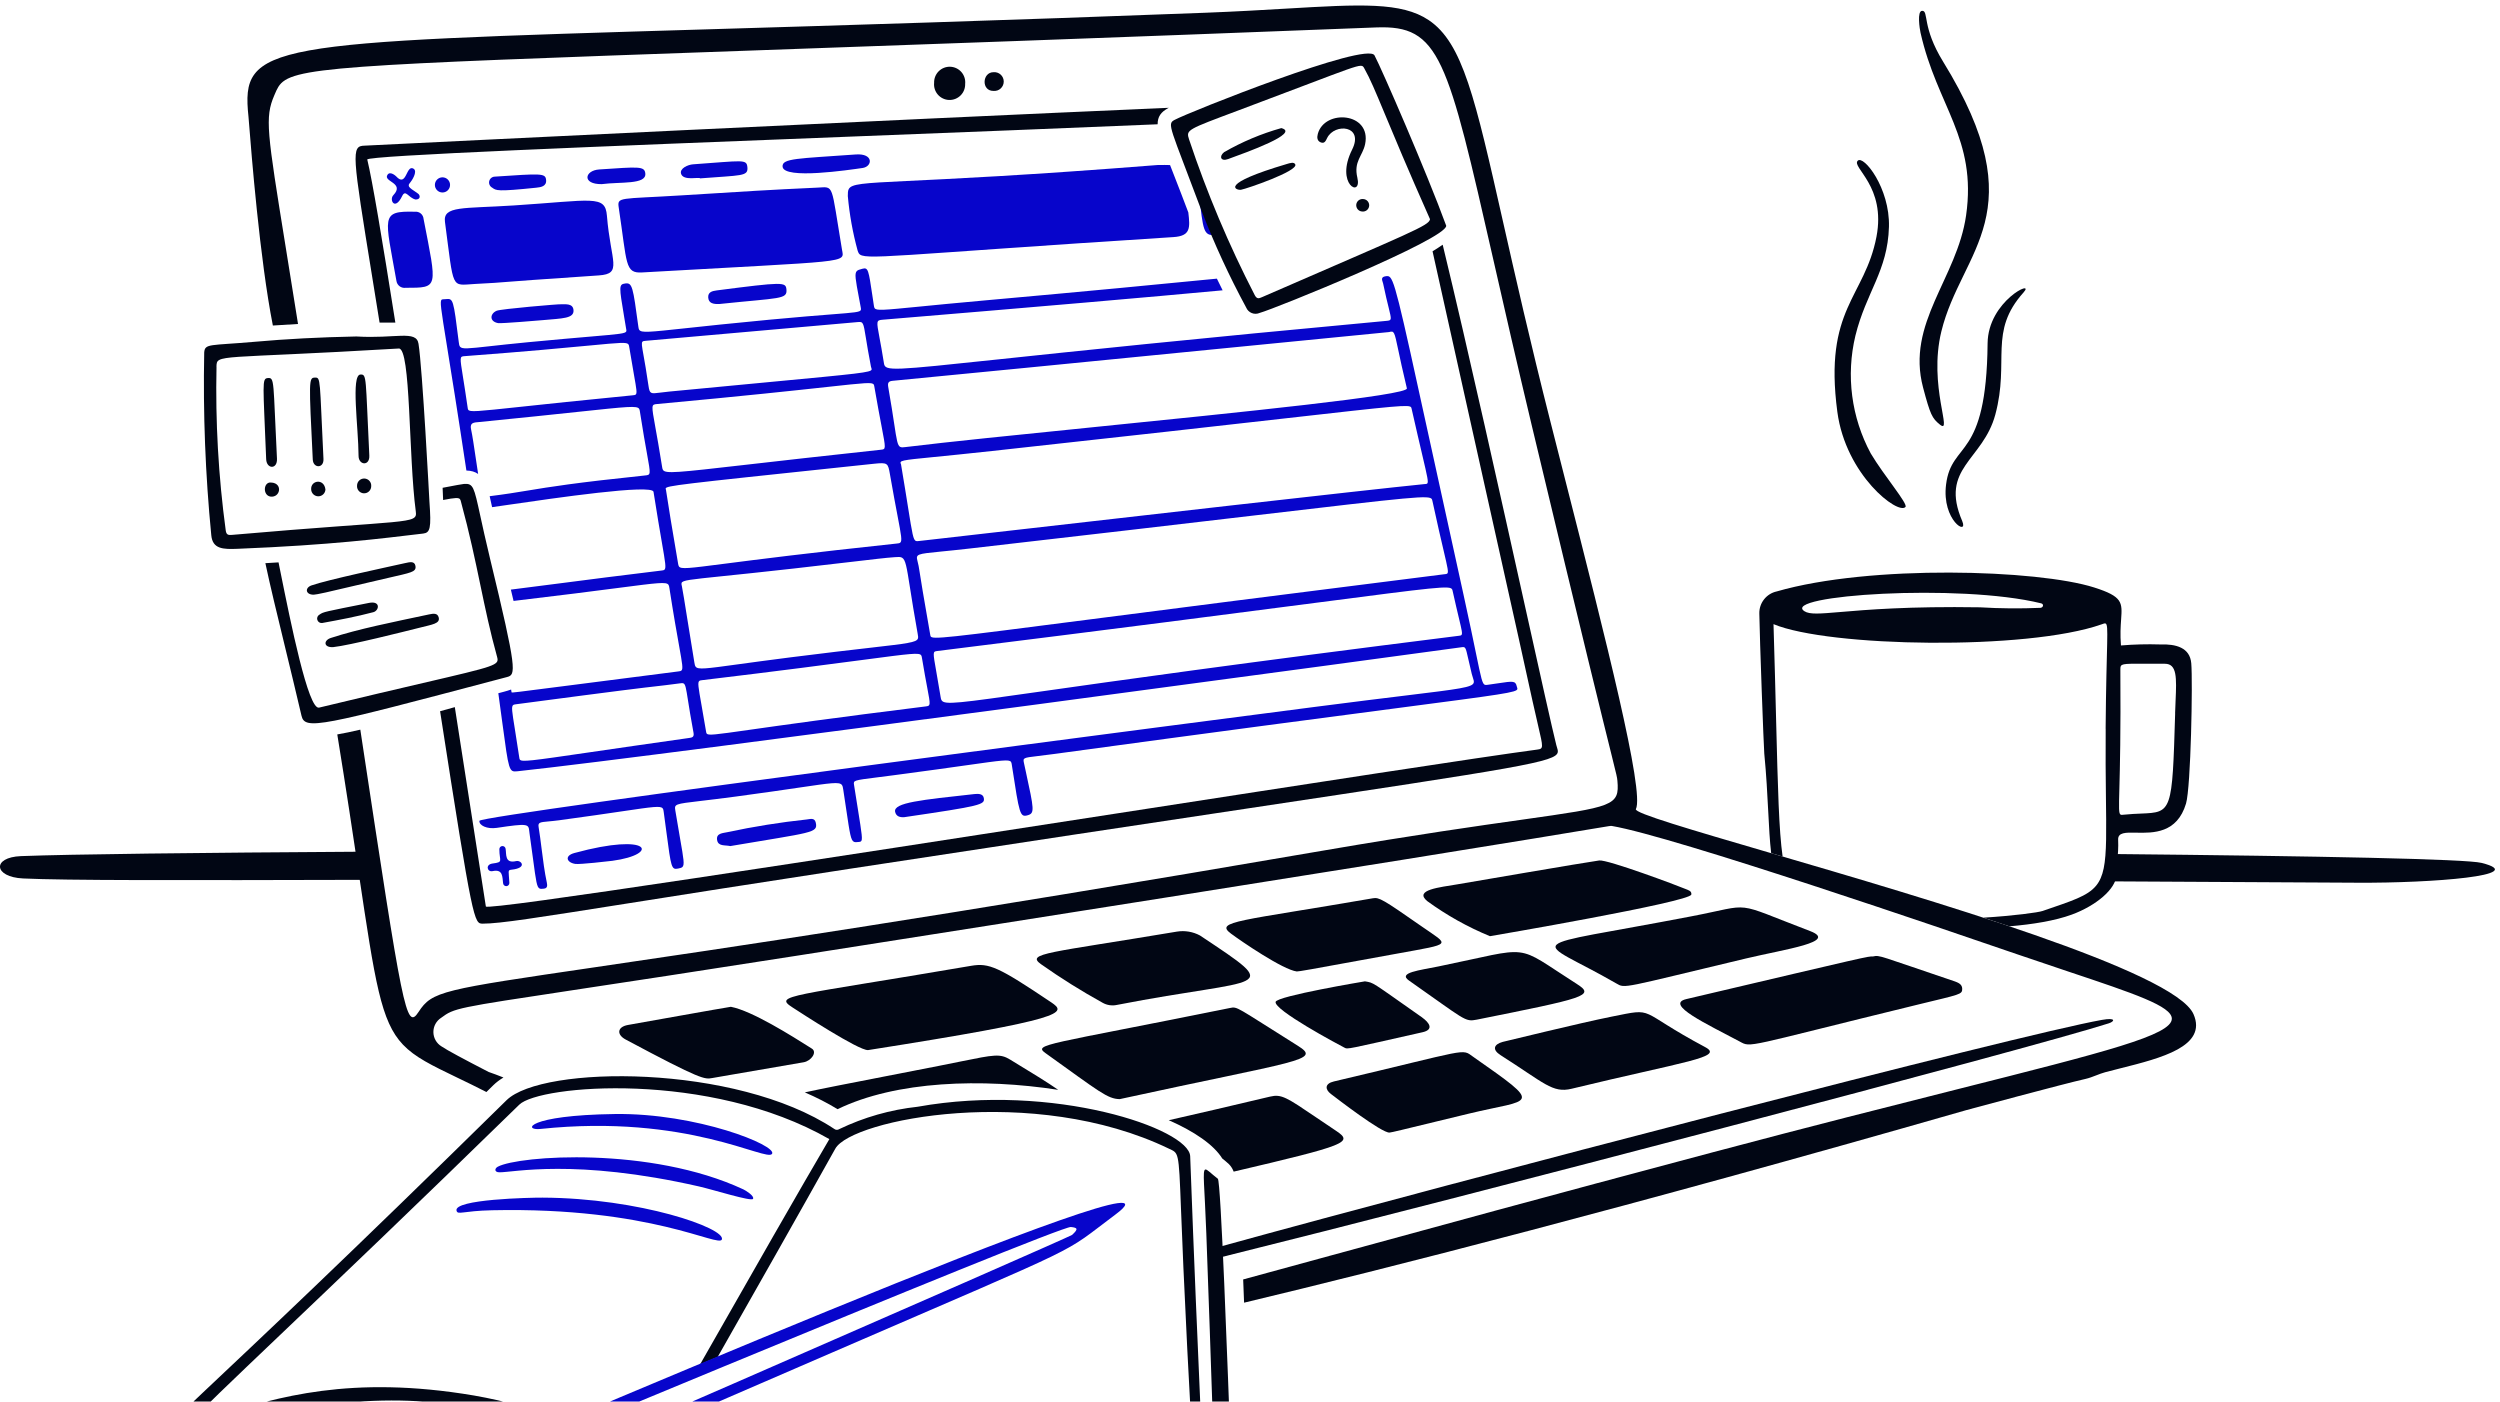
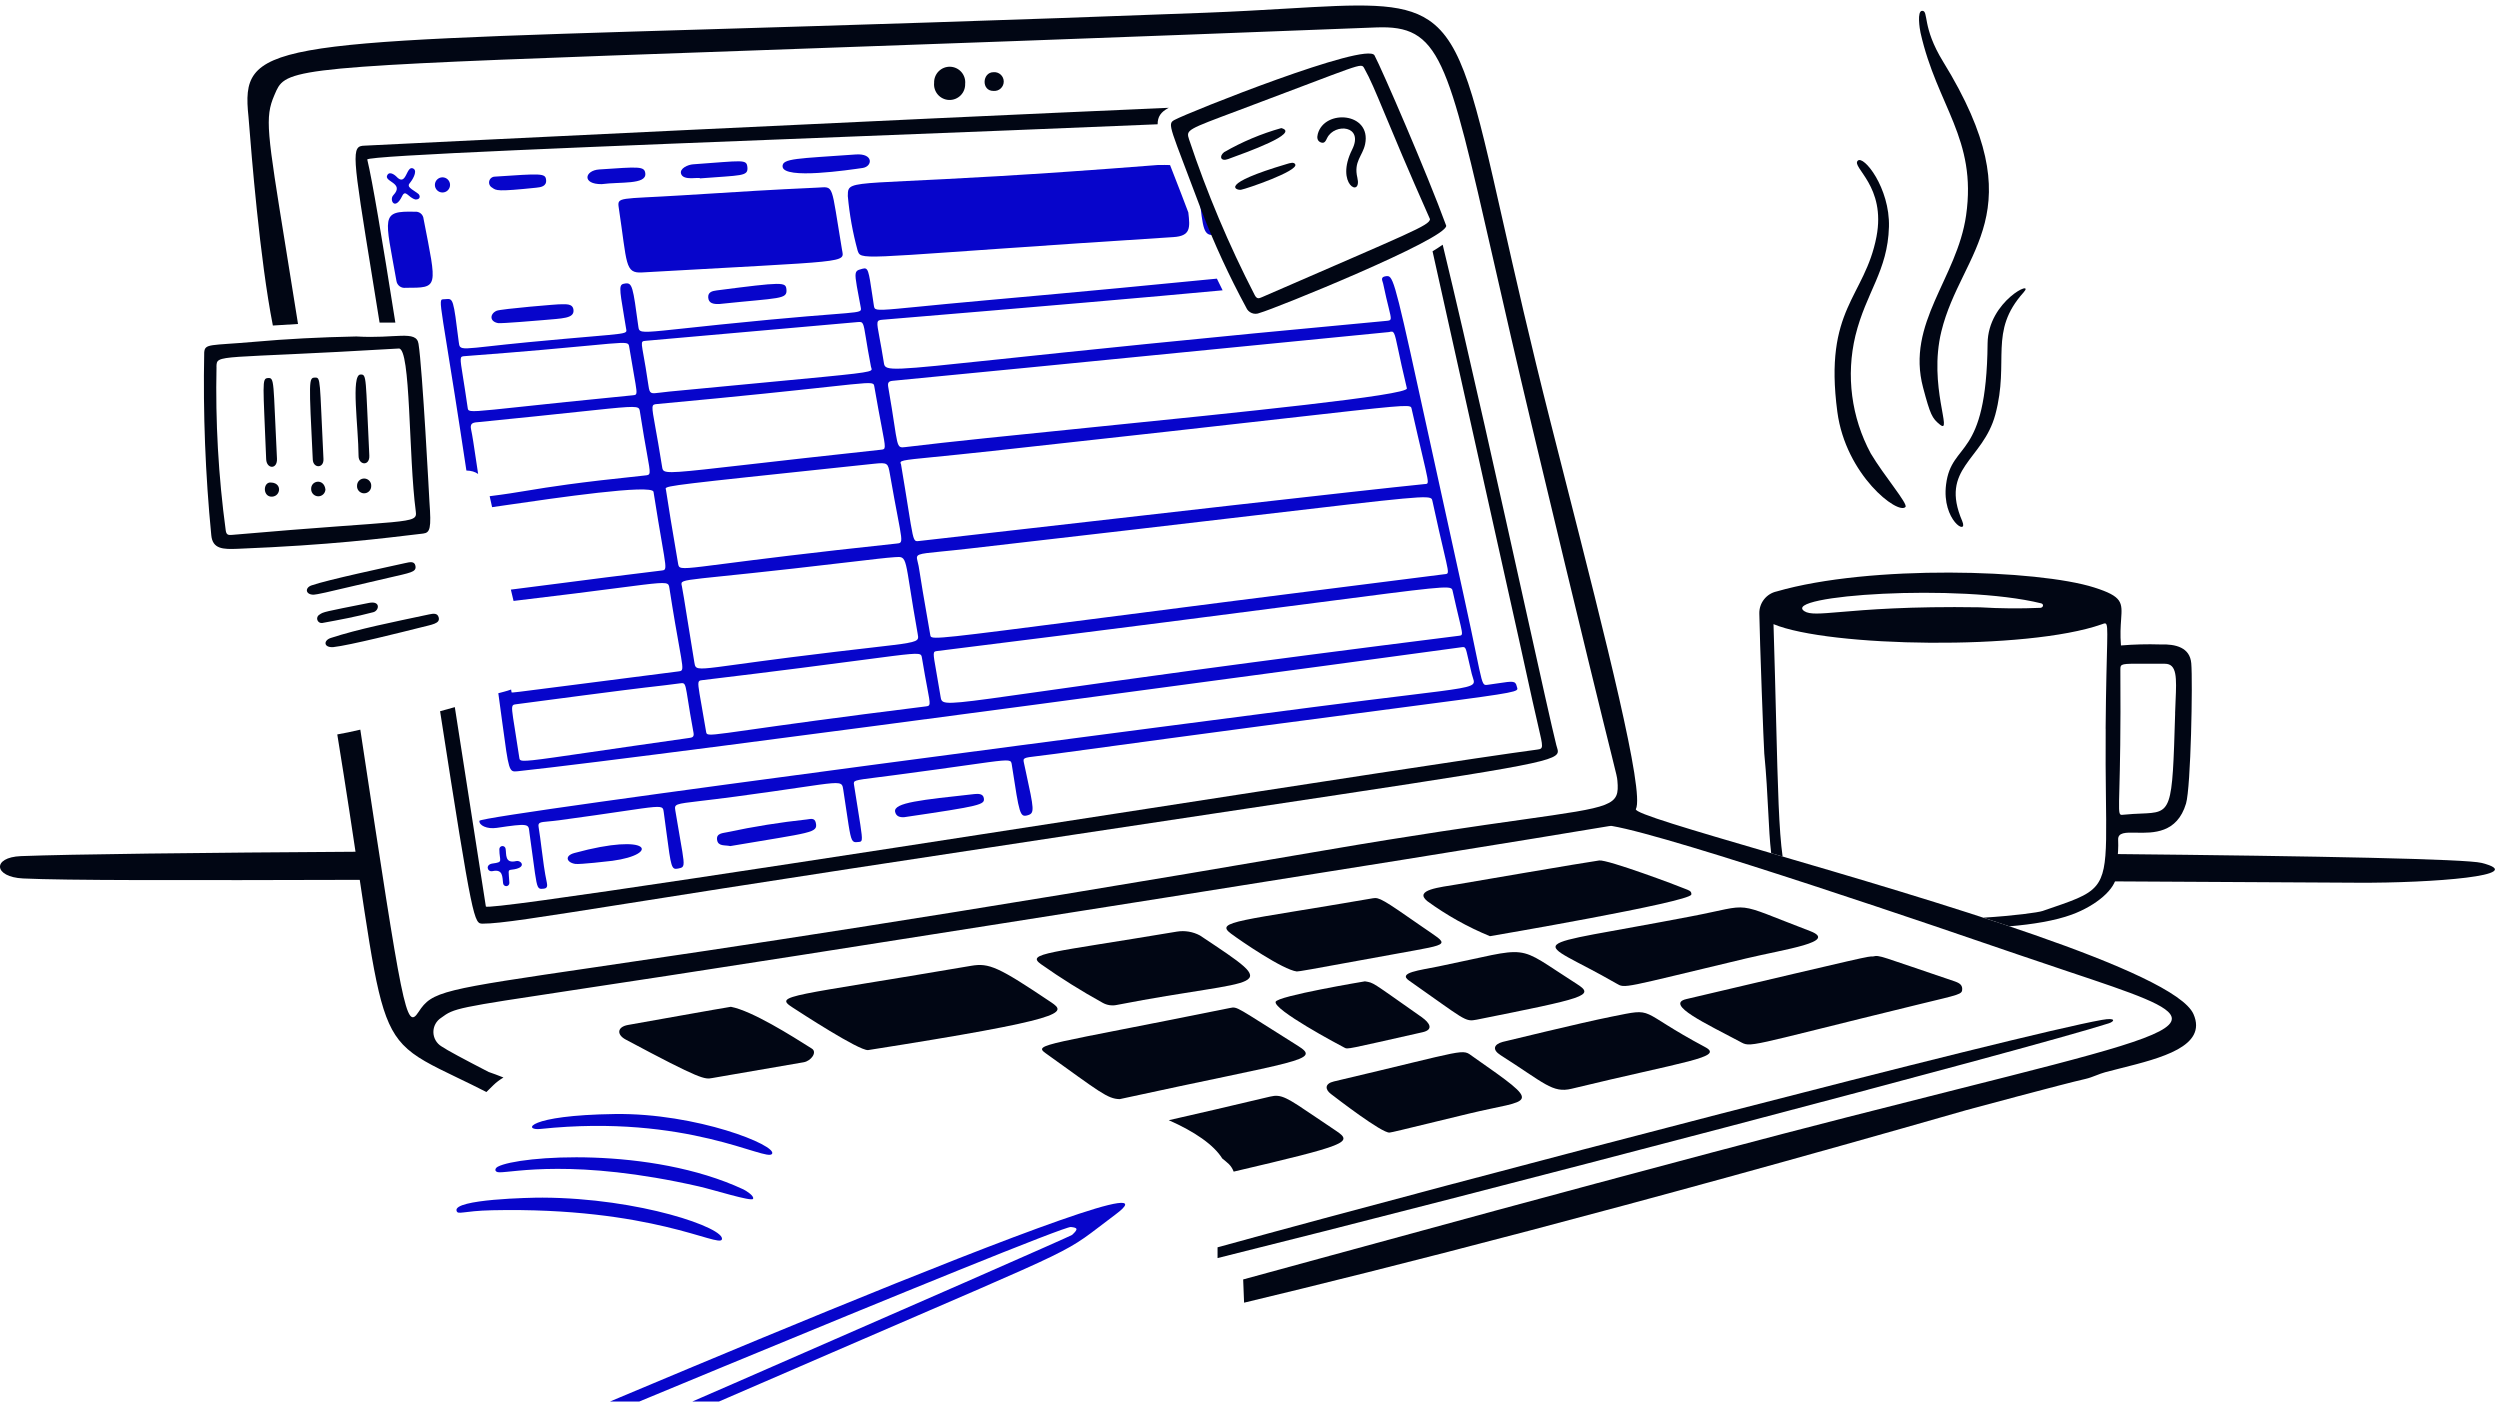
<svg xmlns="http://www.w3.org/2000/svg" width="330" height="185" viewBox="0 0 330 185" fill="none">
  <path d="M2.776 113.007C-1.085 113.158 -0.851 115.773 3.051 115.957C8.691 116.222 23.243 116.205 49.338 116.136L48.261 112.421C25.898 112.558 9.341 112.756 2.776 113.007Z" fill="#010614" />
  <path d="M311.179 116.519C321.1 116.58 334.091 115.549 327.568 113.903C325.543 113.393 306.527 113.004 278.58 112.727L277.496 116.334C288.343 116.387 299.568 116.45 311.179 116.519Z" fill="#010614" />
  <path d="M278.375 135.074C279.116 134.836 279.394 134.281 277.442 134.628C266.409 136.595 192.878 155.77 160.717 164.647V166.066C193.43 157.941 267.941 138.422 278.375 135.074Z" fill="#010614" />
  <path fill-rule="evenodd" clip-rule="evenodd" d="M161.388 38.322C161.131 37.81 160.878 37.297 160.629 36.781C153.378 37.498 143.527 38.442 130.138 39.642C126.238 39.991 123.376 40.273 121.275 40.48C116.596 40.94 115.681 41.03 115.446 40.673C115.389 40.586 115.372 40.472 115.351 40.331L115.349 40.321C115.277 39.842 115.212 39.409 115.154 39.016L115.154 39.014C114.652 35.637 114.598 35.273 113.852 35.473C113.832 35.478 113.812 35.484 113.793 35.489C113.462 35.578 113.233 35.639 113.095 35.786C112.783 36.115 112.925 36.875 113.388 39.34C113.454 39.692 113.527 40.079 113.606 40.505C113.61 40.532 113.615 40.557 113.62 40.582C113.646 40.724 113.666 40.832 113.632 40.919C113.52 41.204 112.824 41.258 109.847 41.492C108.047 41.633 105.412 41.839 101.566 42.201C96.518 42.679 92.957 43.062 90.441 43.333C85.698 43.843 84.668 43.954 84.385 43.546C84.306 43.433 84.285 43.279 84.258 43.084L84.256 43.069C83.548 37.846 83.469 37.284 82.521 37.42C81.674 37.541 81.721 37.82 82.376 41.756C82.454 42.22 82.54 42.736 82.634 43.308C82.641 43.354 82.65 43.396 82.658 43.436C82.682 43.556 82.701 43.651 82.673 43.73C82.568 44.033 81.781 44.1 77.973 44.427C76.073 44.59 73.421 44.817 69.727 45.17C67.522 45.381 65.856 45.566 64.596 45.706C61.803 46.016 61.002 46.105 60.727 45.767C60.616 45.631 60.591 45.425 60.555 45.138C59.839 39.399 59.83 39.399 58.837 39.484C58.812 39.486 58.786 39.489 58.76 39.491C58.737 39.493 58.714 39.495 58.691 39.496C58.647 39.5 58.605 39.501 58.566 39.502C58.466 39.505 58.384 39.508 58.322 39.544C58.035 39.714 58.18 40.615 58.999 45.678C59.538 49.017 60.371 54.166 61.564 62.109C62.211 62.125 62.713 62.283 63.113 62.561C63.007 61.883 62.9 61.152 62.794 60.437C62.57 58.914 62.355 57.459 62.191 56.721C62.017 55.96 62.324 55.797 62.924 55.738V55.741C68.856 55.156 73.141 54.7 76.24 54.371C82.938 53.658 84.098 53.535 84.369 53.968C84.426 54.059 84.443 54.174 84.465 54.313L84.466 54.322C84.865 56.906 85.186 58.688 85.408 59.921C85.906 62.682 85.906 62.684 85.16 62.759C75.88 63.726 72.53 64.279 69.655 64.754C68.123 65.007 66.725 65.238 64.635 65.498C64.745 65.948 64.848 66.433 64.957 66.945C65.506 66.868 66.224 66.763 67.063 66.641C73.264 65.737 86.099 63.867 86.264 64.919C86.734 67.927 87.101 70.054 87.36 71.562C87.837 74.33 87.954 75.01 87.697 75.21C87.613 75.276 87.49 75.29 87.327 75.31C82.161 75.93 77.665 76.513 73.784 77.016C71.451 77.318 69.338 77.592 67.434 77.828L67.601 78.531L67.788 79.323C74.115 78.579 78.478 78.012 81.492 77.621C86.876 76.921 87.955 76.781 88.239 77.191C88.309 77.293 88.331 77.43 88.357 77.602L88.358 77.607C88.921 81.239 89.355 83.659 89.645 85.277C90.074 87.673 90.188 88.31 89.943 88.514C89.854 88.588 89.717 88.606 89.532 88.629L89.529 88.63C82.747 89.497 78.074 90.099 74.847 90.514C67.806 91.421 67.661 91.439 67.54 91.394L67.531 91.39H67.526L67.467 91.018C67.178 91.124 66.853 91.221 66.494 91.316L65.777 91.506L65.829 91.88C66.018 93.256 66.178 94.445 66.316 95.471C67.161 101.762 67.183 101.924 68.272 101.811C87.225 99.791 189.895 85.859 192.935 85.434C193.45 85.361 193.464 85.424 193.808 86.959C193.919 87.457 194.065 88.108 194.273 88.96C194.318 89.142 194.37 89.303 194.419 89.448C194.51 89.725 194.582 89.939 194.53 90.119C194.351 90.735 192.723 90.934 185.497 91.815C182.568 92.172 178.718 92.642 173.673 93.297L173.128 93.368C164.753 94.452 63.358 107.58 63.28 108.348C63.219 108.95 64.283 109.472 65.572 109.279C69.745 108.653 69.758 108.776 69.863 109.722C69.872 109.809 69.883 109.902 69.897 110.003C70.098 111.417 70.251 112.562 70.375 113.487C70.759 116.355 70.861 117.122 71.233 117.288C71.369 117.351 71.541 117.33 71.776 117.304L71.806 117.3C72.245 117.252 72.267 116.922 72.188 116.54C71.873 115.066 71.685 113.57 71.497 112.074C71.374 111.096 71.251 110.117 71.093 109.144C70.998 108.554 71.297 108.528 72.39 108.428C72.761 108.394 73.222 108.352 73.791 108.277C77.464 107.78 80.15 107.384 82.116 107.094C86.251 106.485 87.205 106.345 87.479 106.712C87.561 106.822 87.583 106.978 87.61 107.181L87.612 107.193C87.755 108.239 87.875 109.144 87.978 109.925C88.581 114.476 88.627 114.83 89.491 114.653L89.52 114.647C89.774 114.594 89.958 114.555 90.076 114.446C90.379 114.165 90.248 113.417 89.781 110.742C89.611 109.77 89.397 108.545 89.144 106.995C89.004 106.134 89.059 106.128 92.498 105.722C93.628 105.589 95.124 105.413 97.099 105.149C100.772 104.657 103.481 104.258 105.482 103.964C109.724 103.339 110.786 103.183 111.122 103.605C111.234 103.746 111.266 103.951 111.308 104.225L111.312 104.252C111.474 105.308 111.607 106.206 111.72 106.967C112.185 110.097 112.309 110.938 112.726 111.122C112.879 111.19 113.071 111.169 113.333 111.141L113.349 111.139H113.351C113.472 111.127 113.568 111.117 113.637 111.068C113.893 110.889 113.78 110.18 113.243 106.83C113.102 105.949 112.932 104.885 112.731 103.599C112.639 103.01 112.666 103.007 115.754 102.616C116.347 102.541 117.053 102.452 117.893 102.342C122.243 101.77 125.373 101.327 127.628 101.008C132.271 100.35 133.206 100.218 133.452 100.569C133.514 100.657 133.532 100.776 133.555 100.925L133.556 100.933L133.596 101.194C134.557 107.453 134.627 107.905 135.638 107.619C136.6 107.348 136.505 106.909 135.399 101.809C135.326 101.475 135.249 101.121 135.168 100.745C135.014 100.032 135.04 100.029 136.964 99.801C137.51 99.736 138.21 99.653 139.101 99.531C161.138 96.525 175.278 94.672 184.333 93.485C198.499 91.629 200.229 91.402 200.293 90.942C200.302 90.878 200.279 90.81 200.253 90.731C200.238 90.685 200.22 90.636 200.208 90.582C200.045 89.851 199.677 89.906 197.797 90.188L197.795 90.188C197.399 90.247 196.934 90.317 196.391 90.391L196.374 90.393C196.226 90.414 196.11 90.43 196.011 90.397C195.663 90.281 195.513 89.56 194.842 86.299C194.477 84.529 193.959 82.011 193.171 78.435C191.327 70.07 189.862 63.365 188.688 57.991C184.482 38.734 184.01 36.575 183.216 36.448C183.117 36.433 183.011 36.449 182.891 36.468L182.884 36.469C182.291 36.56 182.409 36.917 182.513 37.23C182.537 37.302 182.56 37.372 182.574 37.435C182.874 38.879 183.124 39.89 183.301 40.602C183.71 42.261 183.717 42.288 183.018 42.354C157.181 44.748 141.43 46.415 131.817 47.433C117.891 48.907 116.85 49.017 116.689 47.998C116.451 46.48 116.243 45.367 116.089 44.547C115.685 42.381 115.665 42.274 116.494 42.205C137.542 40.454 151.777 39.217 161.388 38.322ZM187.723 59.985C188.438 63.024 188.592 63.682 188.379 63.839C188.32 63.882 188.231 63.888 188.12 63.894C188.084 63.896 188.044 63.899 188.001 63.903C180.108 64.694 147.253 68.45 130.787 70.333L130.785 70.333C124.862 71.01 121.06 71.445 121.304 71.412L121.295 71.413C121.136 71.434 121.012 71.45 120.908 71.412C120.549 71.282 120.425 70.504 119.873 67.037C119.647 65.619 119.35 63.752 118.935 61.295C118.689 60.779 118.9 60.758 123.286 60.325C125.068 60.149 127.538 59.905 130.947 59.532C149.052 57.553 161.217 56.178 169.398 55.253C184.722 53.52 186.068 53.368 186.285 53.793C186.306 53.834 186.316 53.882 186.328 53.933C186.93 56.606 187.388 58.558 187.723 59.985ZM161.274 46.004L161.285 46.003C172.211 44.925 181.354 44.022 183.356 43.832C184.033 43.648 184.052 43.737 184.562 46.159C184.8 47.286 185.143 48.919 185.709 51.265C185.929 52.18 163.777 54.42 144.137 56.406C134.318 57.398 125.128 58.328 119.675 58.996C119.641 59 119.609 59.004 119.578 59.008C119.237 59.051 119.006 59.079 118.833 58.993C118.469 58.809 118.363 58.111 118.033 55.939C117.858 54.783 117.62 53.211 117.246 51.078C117.152 50.536 117.275 50.318 117.828 50.266C123.731 49.71 144.581 47.652 161.274 46.004ZM118.474 68.084C118.969 70.688 119.104 71.402 118.833 71.627C118.731 71.712 118.571 71.728 118.351 71.75L118.347 71.75C106.684 72.991 99.774 73.881 95.666 74.41C90.877 75.027 89.893 75.154 89.624 74.774C89.555 74.676 89.533 74.544 89.505 74.378L89.505 74.373C89.178 72.4 89 71.363 88.859 70.541C88.619 69.143 88.487 68.373 87.912 64.685C87.907 64.653 87.897 64.623 87.888 64.595C87.876 64.556 87.864 64.521 87.867 64.487C87.905 64.116 89.717 63.925 111.218 61.654C112.529 61.516 113.913 61.37 115.375 61.215C117.196 61.024 117.214 61.13 117.474 62.613L117.494 62.728C117.903 65.077 118.232 66.808 118.474 68.084ZM115.41 51.02C115.821 53.407 116.144 55.102 116.374 56.309C116.943 59.294 116.943 59.294 116.29 59.364C108.402 60.212 102.684 60.866 98.533 61.341C89.333 62.392 87.84 62.563 87.508 62.022C87.443 61.917 87.423 61.785 87.398 61.628L87.397 61.619C87.022 59.252 86.719 57.569 86.502 56.37C85.974 53.44 85.967 53.402 86.715 53.333C98.3 52.264 105.179 51.515 109.276 51.069C114.261 50.526 115.124 50.432 115.333 50.758C115.376 50.826 115.391 50.913 115.409 51.017L115.41 51.02ZM85.264 44.984L113.215 42.515C113.949 42.448 113.963 42.535 114.298 44.609C114.439 45.478 114.636 46.696 114.966 48.397C114.978 48.461 114.998 48.518 115.017 48.57C115.043 48.645 115.067 48.71 115.057 48.769C114.99 49.164 113.443 49.31 101.557 50.431C98.104 50.757 93.777 51.165 88.361 51.685C87.882 51.731 87.493 51.782 87.174 51.823C85.896 51.99 85.757 52.009 85.603 50.942C85.332 49.066 85.103 47.788 84.947 46.916C84.723 45.664 84.648 45.248 84.816 45.093C84.899 45.016 85.043 45.003 85.258 44.985L85.264 44.984ZM61.734 53.833C61.477 52.035 61.265 50.716 61.11 49.746C60.687 47.116 60.678 47.058 61.3 47.013C69.638 46.387 74.754 45.901 77.904 45.602C81.929 45.22 82.742 45.143 82.962 45.467C83.017 45.55 83.035 45.657 83.056 45.793L83.057 45.798C83.316 47.397 83.527 48.59 83.685 49.481C84.021 51.382 84.115 51.912 83.91 52.082C83.831 52.148 83.707 52.16 83.536 52.177L83.531 52.178C76.612 52.855 71.902 53.359 68.691 53.702C62.933 54.317 62.001 54.417 61.799 54.08C61.76 54.015 61.749 53.933 61.735 53.836L61.734 53.833ZM77.957 99.285C69.961 100.452 68.827 100.617 68.608 100.245C68.572 100.183 68.561 100.107 68.548 100.018L68.548 100.017C68.308 98.402 68.109 97.163 67.957 96.21C67.585 93.897 67.486 93.276 67.731 93.075C67.821 93.001 67.957 92.983 68.143 92.959L68.159 92.957C82.566 91.048 84.969 90.775 86.613 90.589C87.404 90.499 88.02 90.43 89.713 90.207L89.725 90.205C89.951 90.175 90.106 90.155 90.224 90.211C90.481 90.336 90.559 90.832 90.809 92.414C90.963 93.39 91.182 94.779 91.548 96.748C91.652 97.315 91.319 97.362 90.974 97.411L90.948 97.414C85.313 98.212 81.103 98.826 77.957 99.285ZM90.695 81.513C90.38 79.532 90.136 77.997 90.013 77.403C90.006 77.369 89.999 77.338 89.992 77.307C89.96 77.165 89.935 77.052 89.966 76.957C90.083 76.598 91.008 76.503 95.441 76.046C97.598 75.824 100.585 75.517 104.714 75.052C107.994 74.684 110.548 74.383 112.54 74.148L112.543 74.148C115.251 73.829 116.918 73.632 117.955 73.558C118.012 73.554 118.067 73.55 118.12 73.546C118.541 73.514 118.831 73.493 119.05 73.606C119.532 73.856 119.675 74.761 120.132 77.658C120.361 79.114 120.67 81.072 121.141 83.703C121.185 83.951 121.219 84.141 121.161 84.296C120.97 84.803 119.791 84.939 114.764 85.517C112.32 85.797 108.966 86.183 104.374 86.766C101.403 87.144 99.139 87.454 97.41 87.691C93.161 88.274 92.145 88.413 91.829 88.008C91.73 87.88 91.699 87.699 91.66 87.461L91.654 87.429C91.302 85.332 90.971 83.25 90.695 81.513ZM98.935 96.335C94.282 96.996 93.469 97.112 93.275 96.818C93.234 96.756 93.22 96.675 93.204 96.578C92.955 95.082 92.749 93.92 92.59 93.017C92.178 90.69 92.07 90.079 92.305 89.886C92.389 89.818 92.516 89.802 92.689 89.781L92.699 89.78C103.061 88.538 109.694 87.661 113.951 87.099C120.287 86.261 121.353 86.12 121.602 86.507C121.652 86.585 121.669 86.684 121.69 86.804L121.691 86.808C121.987 88.603 122.229 89.888 122.403 90.812C122.836 93.109 122.847 93.166 122.209 93.245C110.049 94.756 103.015 95.755 98.935 96.335ZM122.799 83.84C121.863 78.532 121.543 76.487 121.39 75.507C121.268 74.725 121.251 74.621 121.113 74.079C120.872 73.135 120.992 73.123 124.228 72.803C125.181 72.709 126.406 72.587 127.971 72.408C144.68 70.491 156.802 69.069 165.602 68.036C186.828 65.546 188.717 65.324 189.017 65.912C189.047 65.97 189.061 66.037 189.076 66.11C189.744 69.212 190.237 71.312 190.572 72.736C191.099 74.989 191.231 75.55 191.034 75.713C190.969 75.767 190.867 75.777 190.732 75.791C190.69 75.795 190.648 75.799 190.602 75.805C168.751 78.553 153.958 80.46 143.94 81.752C124.678 84.236 123.058 84.445 122.837 83.983C122.817 83.941 122.809 83.892 122.799 83.84ZM137.283 91.294C126.494 92.826 124.704 93.081 124.296 92.446C124.215 92.32 124.188 92.158 124.156 91.965L124.156 91.963C123.925 90.553 123.735 89.478 123.59 88.658C123.128 86.045 123.122 86.008 123.696 85.937C148.042 82.906 163.645 80.876 173.656 79.574C189.739 77.481 191.389 77.266 191.681 77.797C191.715 77.859 191.731 77.93 191.748 78.01C192.095 79.578 192.369 80.724 192.569 81.563C192.963 83.209 193.074 83.675 192.902 83.831C192.834 83.892 192.723 83.906 192.567 83.925C192.552 83.927 192.533 83.929 192.515 83.931C163.49 87.571 146.849 89.935 137.283 91.294Z" fill="#0705CB" />
  <path fill-rule="evenodd" clip-rule="evenodd" d="M154.447 21.789C154.025 21.771 153.509 21.775 152.875 21.778C117.823 24.549 112.769 23.593 112.037 24.956C111.912 25.188 111.913 25.489 111.912 25.886C112.13 28.315 112.563 30.719 113.205 33.071C113.253 33.213 113.293 33.336 113.362 33.44C114.009 34.422 117.231 33.706 154.895 31.296C157.172 31.149 157.098 30.081 156.859 28.044C156.18 26.232 155.571 24.672 155.044 23.322C154.831 22.778 154.632 22.267 154.447 21.789Z" fill="#0705CB" />
  <path d="M84.753 35.963C82.461 36.093 82.797 34.861 81.675 27.419C81.453 25.947 81.723 26.3 89.932 25.79C98.934 25.233 101.285 25.069 107.894 24.767C110.165 24.664 109.645 24.073 111.142 32.944C111.453 34.783 112.52 34.373 84.753 35.963Z" fill="#0705CB" />
  <path d="M158.298 25.782C158.799 30.388 158.875 31.128 160.336 31.02L160.822 30.984L158.298 25.782Z" fill="#0705CB" />
-   <path d="M62.666 37.485C59.479 37.658 59.947 38.406 58.736 29.297C58.452 27.144 61.093 27.554 67.859 27.116C78.233 26.445 79.888 25.685 80.113 28.471C80.611 34.593 82.225 36.14 79.034 36.355C62.72 37.452 68.145 37.191 62.666 37.485Z" fill="#0705CB" />
  <path d="M54.768 27.949C54.906 27.933 55.045 27.945 55.177 27.985C55.31 28.024 55.433 28.089 55.539 28.177C55.646 28.265 55.734 28.374 55.797 28.497C55.861 28.619 55.899 28.753 55.91 28.891C57.699 38.116 57.936 37.977 53.543 37.99C53.262 38.03 52.975 37.956 52.748 37.786C52.52 37.615 52.369 37.361 52.329 37.079C50.833 28.584 50.145 27.823 54.768 27.949Z" fill="#0705CB" />
  <path d="M96.403 111.682C95.68 111.524 94.791 111.746 94.656 110.874C94.512 109.959 95.452 109.98 96.001 109.85C99.472 109.106 102.98 108.543 106.511 108.167C106.938 108.124 107.53 107.898 107.682 108.59C107.988 109.975 107.262 109.836 96.403 111.682Z" fill="#0705CB" />
  <path d="M103.301 22C103.199 20.884 105.304 20.942 112.953 20.39C115.354 20.216 115.184 21.983 113.861 22.174C112.138 22.42 103.459 23.73 103.301 22Z" fill="#0705CB" />
  <path d="M119.336 107.871C118.771 107.899 118.295 107.765 118.156 107.165C117.893 105.938 121.679 105.584 128.619 104.817C129.186 104.755 129.762 104.784 129.861 105.338C130.022 106.223 129.561 106.367 119.336 107.871Z" fill="#0705CB" />
-   <path d="M73.999 40.167C74.693 40.167 75.619 40.041 75.701 40.917C75.807 42.053 74.278 42.019 71.641 42.258C71.284 42.289 66.162 42.727 65.742 42.65C64.573 42.433 64.668 41.411 65.551 41.023C66.112 40.775 73.995 40.112 73.999 40.167Z" fill="#0705CB" />
+   <path d="M73.999 40.167C74.693 40.167 75.619 40.041 75.701 40.917C75.807 42.053 74.278 42.019 71.641 42.258C71.284 42.289 66.162 42.727 65.742 42.65C64.573 42.433 64.668 41.411 65.551 41.023C66.112 40.775 73.995 40.112 73.999 40.167" fill="#0705CB" />
  <path d="M94.957 40.129C94.151 40.16 93.549 40.034 93.487 39.293C93.424 38.552 94.02 38.411 94.603 38.335C103.375 37.199 103.708 37.226 103.807 38.184C103.949 39.543 102.991 39.286 94.957 40.129Z" fill="#0705CB" />
  <path d="M80.833 113.626C80.259 113.702 76.527 114.12 75.951 114.038C74.815 113.875 74.448 112.973 75.821 112.597C86.024 109.81 87.107 112.779 80.833 113.626Z" fill="#0705CB" />
  <path d="M89.895 22.918C89.699 22.224 90.817 21.737 91.479 21.69C98.118 21.223 98.555 20.97 98.657 22.085C98.77 23.3 97.88 23.116 92.401 23.546C92.378 23.312 90.178 23.938 89.895 22.918Z" fill="#0705CB" />
  <path d="M79.429 24.306C76.784 24.337 77.155 22.498 79.1 22.368C84.329 22.021 85.089 21.908 85.183 22.914C85.321 24.394 81.869 23.981 79.429 24.306Z" fill="#0705CB" />
  <path d="M72.082 23.719C72.19 24.613 71.369 24.717 70.772 24.778C65.557 25.319 65.512 25.156 64.962 24.767C64.813 24.687 64.695 24.56 64.626 24.406C64.556 24.252 64.539 24.079 64.577 23.914C64.615 23.75 64.706 23.602 64.836 23.494C64.966 23.386 65.128 23.324 65.297 23.317C71.394 22.909 71.978 22.85 72.082 23.719Z" fill="#0705CB" />
  <path d="M54.848 26.336C53.892 26.098 53.538 24.948 53.087 25.876C52.108 27.896 51.352 26.36 51.917 25.77C53.489 24.108 50.505 24.002 51.156 23.064C51.503 22.543 52.258 23.237 52.292 23.279C53.691 24.818 53.592 21.674 54.584 22.266C55.191 22.628 54.301 23.931 54.156 24.084C53.576 24.693 54.352 24.925 55.197 25.569C55.486 25.788 55.542 26.346 54.848 26.336Z" fill="#0705CB" />
  <path d="M67.513 114.8C66.977 114.857 67.156 114.973 67.237 116.535C67.24 116.59 67.232 116.644 67.214 116.696C67.196 116.747 67.168 116.795 67.131 116.835C67.095 116.875 67.051 116.908 67.001 116.932C66.952 116.955 66.899 116.969 66.844 116.972C66.734 116.977 66.627 116.939 66.545 116.866C66.463 116.792 66.414 116.689 66.408 116.578C66.299 115.744 66.408 114.689 65.02 114.989C64.317 115.14 64.029 114.122 65.006 113.986C66.507 113.787 65.912 113.696 65.914 112.09C65.914 111.986 65.954 111.883 66.026 111.807C66.099 111.731 66.197 111.684 66.302 111.679C66.407 111.672 66.511 111.705 66.592 111.772C66.673 111.838 66.726 111.934 66.74 112.038C66.866 112.747 66.596 114.021 68.128 113.665C68.789 113.5 69.687 114.573 67.513 114.8Z" fill="#0705CB" />
  <path d="M59.407 24.408C59.407 24.674 59.302 24.928 59.114 25.116C58.926 25.304 58.672 25.409 58.406 25.409C58.141 25.409 57.886 25.304 57.699 25.116C57.511 24.928 57.405 24.674 57.405 24.408C57.405 24.143 57.511 23.888 57.699 23.7C57.886 23.513 58.141 23.407 58.406 23.407C58.672 23.407 58.926 23.513 59.114 23.7C59.302 23.888 59.407 24.143 59.407 24.408Z" fill="#0705CB" />
-   <path fill-rule="evenodd" clip-rule="evenodd" d="M139.683 143.858C129.631 142.309 118.307 142.656 110.558 146.412C109.224 145.596 107.773 144.857 106.236 144.194C108.679 143.664 112.038 143.011 116.458 142.152C118.671 141.724 121.149 141.241 123.912 140.698C125.018 140.48 125.97 140.287 126.794 140.119C131.298 139.205 132.01 139.061 133.345 139.871C136.217 141.618 138.306 142.897 139.683 143.858Z" fill="#010614" />
  <path fill-rule="evenodd" clip-rule="evenodd" d="M154.277 147.868C157.683 149.368 160.208 151.105 161.341 152.922C161.679 153.208 161.965 153.415 162.211 153.661C162.459 153.911 162.666 154.199 162.845 154.655C177.887 151.128 178.637 150.795 176.385 149.285C175.394 148.622 174.546 148.046 173.808 147.548C169.82 144.844 169.155 144.393 167.649 144.753C162.355 146.02 157.928 147.033 154.277 147.868Z" fill="#010614" />
  <path d="M114.581 138.613C113.349 138.684 105.625 133.638 104.605 132.977C102.058 131.331 104.247 131.581 128.187 127.488C130.567 127.082 131.768 127.613 138.77 132.315C140.83 133.706 140.993 134.464 114.581 138.613Z" fill="#010614" />
  <path d="M147.799 145.085C146.178 145.048 145.15 144.129 138.026 139.026C136.332 137.812 138.007 137.985 162.347 133.056C163.374 132.848 163.041 132.858 171.329 138.051C174.468 140.019 171.456 139.92 147.799 145.085Z" fill="#010614" />
  <path d="M247.249 126.249C248.157 126.062 247.909 126.126 257.869 129.49C258.466 129.692 259.013 129.9 259.013 130.531C259.013 131.277 258.745 131.246 253.287 132.575C230.016 138.252 231.223 138.327 229.617 137.47C225.341 135.188 219.671 132.565 222.6 131.878C247.211 126.088 246.444 126.253 247.249 126.249Z" fill="#010614" />
  <path d="M196.674 123.577C193.74 122.371 190.962 120.816 188.398 118.948C186.58 117.451 190.09 117.124 192.366 116.734C192.906 116.642 209.468 113.795 211.095 113.582C212.194 113.437 221.471 116.909 222.487 117.345C222.845 117.497 223.331 117.6 223.254 118.08C223.095 119.068 196.709 123.573 196.674 123.577Z" fill="#010614" />
  <path d="M238.932 122.9C242.681 124.33 235.677 125.276 230.481 126.516C213.948 130.458 214.559 130.507 213.351 129.813C202.346 123.471 200.118 125.406 223.211 120.964C231.702 119.347 228.366 118.877 238.932 122.9Z" fill="#010614" />
  <path d="M158.4 123.485C169.678 130.993 166.851 128.864 147.452 132.646C146.8 132.794 146.116 132.691 145.535 132.36C142.742 130.816 140.035 129.121 137.426 127.283C135.361 125.812 138.382 125.821 155.353 122.973C156.398 122.803 157.469 122.984 158.4 123.485Z" fill="#010614" />
  <path d="M198.086 139.288C196.903 138.535 197.21 137.844 198.361 137.529C198.397 137.529 208.656 135.009 212.712 134.201C218.714 133.002 215.835 133.29 225.086 138.221C227.621 139.572 222.515 140.063 207.455 143.714C204.926 144.328 203.871 142.964 198.086 139.288Z" fill="#010614" />
  <path d="M171.18 128.234C169.351 128.019 163.777 124.195 162.493 123.24C160.258 121.585 163.638 121.615 181.231 118.57C182.05 118.429 182.524 118.702 187.689 122.305C191.332 124.85 191.853 124.519 184.455 125.871C171.194 128.296 171.94 128.152 171.18 128.234Z" fill="#010614" />
  <path d="M96.478 132.897C99.287 133.437 104.494 136.725 107.167 138.418C107.908 138.888 107.065 140.051 106.079 140.219C94.817 142.138 95.379 142.086 94.019 142.301C93.003 142.475 92.68 142.613 82.589 137.218C81.375 136.572 81.46 135.557 82.882 135.297C83.033 135.276 95.916 132.963 96.478 132.897Z" fill="#010614" />
  <path d="M208.155 129.893C210.584 131.439 209.296 131.716 194.929 134.595C193.341 134.914 193.418 134.634 185.969 129.419C184.498 128.388 187.382 128.08 189.875 127.57C202.62 124.965 199.62 124.462 208.155 129.893Z" fill="#010614" />
  <path d="M180.172 129.537C181.411 129.756 180.844 129.48 187.633 134.242C188.801 135.061 189.234 135.927 187.773 136.255C177.631 138.533 177.927 138.528 177.45 138.282C176.487 137.785 168.133 133.307 168.381 132.247C168.562 131.475 180.138 129.541 180.172 129.537Z" fill="#010614" />
  <path d="M127.4 11.076C127.409 11.357 127.36 11.638 127.257 11.899C127.153 12.161 126.996 12.399 126.797 12.597C126.597 12.796 126.359 12.951 126.097 13.054C125.835 13.157 125.555 13.205 125.273 13.195C124.992 13.185 124.716 13.117 124.462 12.995C124.208 12.874 123.981 12.702 123.797 12.489C123.612 12.277 123.473 12.028 123.388 11.76C123.304 11.492 123.275 11.209 123.304 10.929C123.295 10.647 123.344 10.367 123.448 10.105C123.552 9.844 123.708 9.606 123.908 9.407C124.107 9.209 124.345 9.053 124.607 8.95C124.869 8.848 125.15 8.8 125.431 8.81C125.713 8.82 125.989 8.888 126.243 9.009C126.497 9.131 126.723 9.303 126.908 9.515C127.092 9.728 127.232 9.976 127.316 10.245C127.401 10.513 127.43 10.796 127.4 11.076Z" fill="#010614" />
  <path fill-rule="evenodd" clip-rule="evenodd" d="M189.096 33.172C191.11 42.249 193.69 53.825 196.034 64.341L196.039 64.363L196.041 64.369C199.424 79.543 202.313 92.503 202.296 92.549C202.594 93.901 202.842 94.961 203.036 95.794C203.723 98.731 203.748 98.835 202.917 98.945C195.56 99.923 172.773 103.45 147.734 107.325C108.716 113.365 64.229 120.251 64.133 119.654C62.704 110.558 61.333 101.733 60.036 93.341L58.092 93.882C62.439 121.922 62.579 121.922 63.721 121.922H63.736C65.975 121.922 70.784 121.162 83.162 119.203C90.132 118.101 99.501 116.62 112.163 114.68C134.368 111.279 151.334 108.726 164.287 106.776C200.875 101.267 205.441 100.579 205.628 99.268C205.655 99.081 205.592 98.881 205.521 98.653C205.49 98.554 205.457 98.449 205.429 98.338C204.862 96.069 203.349 89.243 201.393 80.428L201.392 80.425C198.182 65.953 193.784 46.123 190.435 32.303C190.033 32.585 189.583 32.875 189.096 33.172ZM154.186 14.279C153.233 14.796 152.803 15.406 152.807 16.405C140.518 16.927 126.216 17.487 112.213 18.035C79.464 19.317 48.354 20.535 48.48 21.058C49.149 23.826 50.431 31.47 52.187 42.586H50.105C49.758 40.428 49.441 38.469 49.153 36.691C46.474 20.152 46.33 19.262 48.142 19.226L49.174 19.175C57.718 18.755 117.282 15.828 154.281 14.23C154.242 14.249 154.211 14.265 154.186 14.279Z" fill="#010614" />
  <path d="M131.134 9.53C131.306 9.514 131.479 9.533 131.643 9.587C131.807 9.641 131.957 9.729 132.085 9.845C132.213 9.96 132.316 10.101 132.386 10.258C132.456 10.416 132.493 10.586 132.494 10.759C132.495 10.931 132.46 11.102 132.391 11.26C132.322 11.418 132.221 11.56 132.094 11.677C131.968 11.794 131.818 11.883 131.655 11.939C131.491 11.995 131.318 12.016 131.146 12.001C129.51 12.02 129.642 9.544 131.134 9.53Z" fill="#010614" />
  <path d="M183.421 149.5C182.418 149.595 176.465 144.999 175.679 144.402C174.893 143.805 174.845 143.039 176.075 142.751C194.247 138.474 192.861 138.377 194.454 139.492C203.973 146.16 202.23 144.973 193.867 147.005C183.445 149.534 184.116 149.377 183.421 149.5Z" fill="#010614" />
  <path fill-rule="evenodd" clip-rule="evenodd" d="M233.56 112.551C254.54 118.686 287.062 128.199 289.543 133.868C291.405 138.12 285.239 139.673 279.944 141.005H279.94C279.232 141.184 278.54 141.358 277.884 141.535C277.478 141.644 277.09 141.795 276.701 141.947C276.238 142.126 275.776 142.307 275.282 142.418C272.301 143.089 259.613 146.519 259.578 146.53C214.239 159.532 182.7 167.532 164.219 171.954C164.177 170.866 164.137 169.845 164.098 168.887C167.519 167.957 171.334 166.914 175.596 165.746L175.63 165.738L175.639 165.736C188.166 162.308 204.541 157.826 226.042 152.113C239.013 148.667 249.67 145.978 258.23 143.818C278.105 138.804 286.681 136.638 286.682 134.468C286.684 132.818 281.745 131.164 273.054 128.257C271.007 127.571 268.753 126.818 266.305 125.977C257.427 122.928 220.952 110.412 212.745 109.024C212.626 109.003 212.572 109.014 210.401 109.375C204.587 110.344 183.594 113.847 105.522 126.102C91.905 128.239 82.425 129.672 75.76 130.68L75.75 130.682C60.175 133.037 59.975 133.066 58.24 134.345C57.922 134.546 57.66 134.827 57.479 135.157C57.298 135.488 57.205 135.859 57.207 136.238C57.21 136.614 57.308 136.984 57.493 137.313C57.678 137.641 57.943 137.917 58.264 138.115C58.998 138.62 61.287 139.841 64.502 141.5C65.078 141.696 65.732 141.941 66.456 142.23C65.938 142.544 65.492 142.881 65.125 143.242L64.206 144.146L63.195 143.639L63.183 143.632C62.583 143.332 62.238 143.16 62.201 143.141C61.556 142.825 60.948 142.532 60.373 142.256L60.37 142.255C56.969 140.615 54.763 139.55 53.187 137.889C50.278 134.824 49.516 129.721 47.346 115.204C46.611 110.292 45.716 104.3 44.521 96.945C45.408 96.793 46.415 96.582 47.562 96.314L47.685 97.13C53.18 133.398 53.593 136.121 55.249 133.578C57.036 130.833 58.298 130.647 78.615 127.665C94.95 125.267 123.601 121.063 174.744 112.265C186.798 110.192 195.156 109.01 200.93 108.194C212.974 106.493 213.792 106.377 213.497 103.058C213.452 102.575 213.426 102.469 212.738 99.706L212.737 99.703C211.67 95.411 209.012 84.715 202.219 56.27C200.177 47.716 198.539 40.515 197.162 34.461V34.459C191.03 7.509 190.071 3.293 181.644 3.621C145.945 5.013 119.136 5.963 98.974 6.678C43.929 8.628 38.413 8.824 36.748 11.456C36.563 11.749 36.425 12.072 36.272 12.431L36.202 12.595C34.949 15.515 35.244 17.34 37.696 32.523C38.164 35.419 38.71 38.8 39.339 42.766C38.205 42.829 37.088 42.897 36.018 42.969C34.284 34.178 33.17 20.064 32.874 16.316C32.835 15.817 32.81 15.502 32.8 15.407C31.778 5.71 34.876 5.618 93.818 3.858C110.638 3.356 132.006 2.717 159.123 1.682C163.169 1.527 166.699 1.319 169.794 1.137C179.565 0.563 184.991 0.244 188.586 2.654C193.074 5.662 194.712 12.922 198.393 29.242C199.976 36.252 201.935 44.934 204.659 55.668C205.294 58.171 205.934 60.689 206.572 63.194C211.952 84.324 217.1 104.543 215.936 106.802C215.671 107.318 223.211 109.524 233.56 112.551Z" fill="#010614" />
  <path d="M256.259 43.752C254.509 50.944 257.838 57.478 256.058 56.038C255.034 55.209 254.798 54.735 253.848 51.163C251.58 42.635 258.338 36.738 259.524 28.434C260.978 18.284 255.697 14.034 253.509 4.318C253.403 3.844 253.018 1.444 253.721 1.429C254.618 1.41 253.653 3.53 256.497 8.15C268.829 28.195 258.895 32.931 256.259 43.752Z" fill="#010614" />
  <path d="M249.342 29.933C249.177 35.787 246.333 38.537 244.914 44.309C243.654 49.562 244.376 55.094 246.937 59.85C248.672 62.777 251.883 66.512 251.522 66.918C250.561 68.004 243.64 62.735 242.528 54.357C240.717 40.713 246.144 39.299 247.693 31.26C248.979 24.584 244.378 22.093 245.217 21.22C245.983 20.418 249.479 24.808 249.342 29.933Z" fill="#010614" />
  <path d="M262.363 45.323C262.417 39.706 268.739 36.781 267.115 38.594C262.446 43.799 265.298 47.583 263.385 54.718C261.75 60.8 255.999 61.749 259.009 68.771C259.877 70.815 256.289 68.726 256.88 63.963C257.609 58.113 262.215 60.913 262.363 45.323Z" fill="#010614" />
  <path fill-rule="evenodd" clip-rule="evenodd" d="M265.25 122.273C268.291 122.016 271.237 121.551 273.495 120.72C276.697 119.54 279.302 117.344 279.366 115.515C279.387 114.935 279.435 114.358 279.482 113.78C279.564 112.808 279.643 111.835 279.595 110.858C279.545 109.864 280.584 109.885 281.987 109.914C284.219 109.958 287.373 110.022 288.556 106.065C289.195 103.893 289.455 89.968 289.247 87.554C289.073 85.488 287.236 84.99 285.138 85.068C283.414 85.013 281.686 85.058 279.966 85.201C279.848 83.759 279.926 82.656 279.987 81.778C280.148 79.503 280.202 78.748 276.435 77.548C269.008 75.182 246.885 74.496 234.527 78.069C233.862 78.213 233.269 78.585 232.851 79.12C232.431 79.655 232.212 80.32 232.231 80.999C232.28 84.322 232.812 98.729 232.885 99.477C233.161 102.307 233.289 104.829 233.404 107.067C233.51 109.158 233.604 111.001 233.794 112.618C234.291 112.763 234.794 112.909 235.304 113.058C234.815 109.602 234.676 104.114 234.448 95.094C234.358 91.463 234.252 87.26 234.103 82.387C241.368 85.427 267.544 85.885 277.411 82.415C277.648 82.332 277.818 82.254 277.935 82.302C278.391 82.492 278.039 84.639 277.943 96.193H277.95C277.841 109.963 278.625 114.533 276.699 116.896C275.554 118.303 273.451 118.928 269.633 120.245C269.025 120.451 265.927 120.873 261.809 121.133C262.972 121.513 264.12 121.893 265.25 122.273ZM269.343 80.234C269.721 80.198 269.823 79.736 269.424 79.637H269.417C258.601 76.976 234.931 78.591 238.191 80.685C238.88 81.129 240.186 81.018 242.941 80.784C246.345 80.494 251.96 80.016 261.35 80.165C264.011 80.326 266.68 80.349 269.343 80.234ZM282.621 107.392C286.701 107.223 286.734 107.221 287.12 94.159H287.113C287.13 93.575 287.154 93.021 287.177 92.502C287.307 89.482 287.389 87.609 285.759 87.617C281.287 87.636 280.221 87.504 279.968 87.896C279.888 88.02 279.888 88.196 279.888 88.446C280.01 104.882 279.409 107.258 279.923 107.53C280.013 107.578 280.138 107.561 280.308 107.543C281.196 107.451 281.961 107.419 282.621 107.392Z" fill="#010614" />
-   <path fill-rule="evenodd" clip-rule="evenodd" d="M162.556 194.227C162.807 201.089 162.993 206.174 163.039 206.429C163.462 208.737 162.109 208.546 150.547 206.924C142.367 205.775 129.078 203.91 107.693 201.705C105.784 201.507 100.785 200.874 96.559 200.338C93.088 199.897 90.139 199.524 89.85 199.512C89.452 199.496 89.122 199.722 88.708 200.004C87.92 200.544 86.827 201.293 84.378 200.978C83.74 200.896 83.513 200.778 83.217 200.626C82.558 200.285 81.56 199.772 74.91 199.081C74.807 199.144 70.517 198.708 64.37 198.037C66.345 197.195 68.471 196.286 70.716 195.327C74.263 195.759 77.207 196.118 79.132 196.354C80.688 196.543 81.578 196.652 81.583 196.652C82.198 196.727 83.53 195.249 83.822 194.926C83.834 194.91 83.845 194.898 83.854 194.89C85.037 194.177 83.559 193.083 81.915 192.518C81.049 192.219 80.207 191.916 79.383 191.612C80.078 191.314 80.778 191.012 81.484 190.71C82.74 191.38 83.975 192.093 85.186 192.848C85.997 191.409 86.939 189.744 87.975 187.915C88.754 187.578 89.537 187.24 90.322 186.902C88.573 190 87.419 192.072 87.158 192.622C90.674 191.555 94.302 190.899 97.97 190.665C117.466 188.781 140.215 192.039 157.609 203.075C157.609 194.583 157.473 192.088 157.097 185.179C156.884 181.27 156.594 175.947 156.209 167.326C155.637 154.502 155.811 152.674 155.015 152.013C154.832 151.86 154.598 151.77 154.292 151.622C136.459 143.015 112.428 147.739 110.261 151.622C105.301 160.504 99.858 170.091 95.496 177.774C95.235 178.234 94.979 178.685 94.727 179.129C93.962 179.45 93.189 179.776 92.407 180.104C98.667 169.092 106.095 156.104 109.475 150.363C93.641 141.289 71.208 143.213 68.546 145.815C54.754 159.277 44.293 169.243 37.005 176.186C30.303 182.571 26.284 186.4 24.824 188.042C26.147 187.691 27.529 187.261 29.004 186.803C36.452 184.487 46.253 181.44 62.578 184.209C66.714 184.929 70.758 186.058 74.652 187.573C73.734 187.958 72.807 188.349 71.871 188.741C63.4 185.59 54.822 183.374 38.204 186.09C30.206 187.396 28.56 188.106 26.178 189.133C25.669 189.351 25.127 189.586 24.482 189.842C28.088 190.177 44.958 192.2 59.434 193.954C57.253 194.867 55.03 195.797 52.765 196.743C37.505 195.008 19.929 192.905 19.723 192.662C19.524 192.426 19.362 192.235 19.301 192.016C18.819 190.301 24.554 186.837 66.865 145.227C71.57 140.6 97.117 140.392 110.112 149.011C110.205 149.089 110.322 149.134 110.444 149.139C110.566 149.145 110.686 149.11 110.787 149.04C114.042 147.477 117.54 146.48 121.13 146.091C139.06 142.874 156.97 148.995 157.104 152.622C157.648 167.333 158.095 177.491 158.417 184.816C158.88 195.36 159.086 200.032 158.952 203.967C158.924 204.779 161.271 206.089 160.897 204.826C160.861 204.703 160.829 204.599 160.801 204.495C160.449 203.174 160.658 201.705 159.233 162.792C159.003 156.499 158.7 154.528 159.088 154.381C159.325 154.291 159.822 154.887 160.755 155.594C161.154 155.892 162.009 179.278 162.556 194.227ZM91.348 194.461C105.667 191.199 134.759 196.446 147.838 201.748H147.844C150.117 202.701 152.576 203.126 155.036 202.99C119.937 185.892 86.793 192.381 86.988 194.567C86.994 194.643 87 194.713 87.022 194.775C87.293 195.533 90.051 195.401 128.067 200.176C138.6 201.5 139.647 201.739 139.793 201.477C139.809 201.448 139.814 201.411 139.82 201.37C124.183 196.286 107.783 193.948 91.348 194.461Z" fill="#010614" />
  <path d="M71.608 158.087C84.47 158.144 95.772 162.119 95.291 163.601C94.92 164.746 86.07 159.295 64.962 159.753C61.035 159.839 60.426 160.41 60.263 159.813C59.843 158.295 69.984 158.08 71.608 158.087Z" fill="#0705CB" />
  <path d="M65.9 154.744C65.222 154.726 65.286 154.223 65.713 154.003C68.47 152.537 85.839 151.272 98.126 156.999C98.43 157.141 99.609 157.867 99.399 158.25C99.189 158.633 94.231 157.06 92.262 156.61C75.828 152.868 67.64 154.789 65.9 154.744Z" fill="#0705CB" />
  <path d="M81.159 147.051C91.962 146.901 102.637 151.199 101.91 152.308C101.183 153.416 90.789 146.976 71.334 149.022C69.021 149.273 69.476 147.212 81.159 147.051Z" fill="#0705CB" />
-   <path fill-rule="evenodd" clip-rule="evenodd" d="M35.03 74.339C35.635 77.212 36.579 81.099 37.61 85.344C38.325 88.287 39.082 91.403 39.797 94.473C40.249 96.419 42.22 95.898 66.067 89.596L66.934 89.367C68.11 89.057 68.277 88.569 64.685 73.731C64.097 71.3 63.696 69.457 63.393 68.064C62.565 64.261 62.467 63.809 61.274 63.875C61.082 63.886 60.021 64.08 58.425 64.389C58.45 64.946 58.473 65.484 58.492 65.999C60.108 65.681 60.546 65.678 60.717 65.891C60.777 65.965 60.804 66.066 60.837 66.188C61.986 70.415 62.714 73.899 63.406 77.217C64.065 80.371 64.692 83.376 65.621 86.727C65.921 87.807 65.5 87.905 55.863 90.152C52.513 90.933 48.05 91.974 42.117 93.406C40.697 93.749 38.367 82.177 37.002 75.403C36.92 74.994 36.841 74.603 36.767 74.234C36.154 74.278 35.576 74.313 35.03 74.339Z" fill="#010614" />
  <path d="M43.952 85.425C42.674 85.475 42.707 84.519 43.67 84.21C47.299 83.024 51.812 82.128 56.641 81.101C57.204 80.98 57.751 80.903 57.907 81.497C58.126 82.321 57.053 82.432 55.443 82.845C53.332 83.374 46.119 85.198 43.952 85.425Z" fill="#010614" />
  <path d="M41.407 78.501C40.309 78.501 40.217 77.587 41.121 77.272C43.312 76.514 51.021 74.878 53.431 74.339C54.105 74.188 54.708 74.038 54.836 74.686C55.001 75.525 54.215 75.586 51.234 76.284C41.489 78.579 42.247 78.381 41.407 78.501Z" fill="#010614" />
  <path d="M42.53 82.236C42.392 82.254 42.253 82.225 42.136 82.151C42.018 82.077 41.931 81.965 41.888 81.833C41.845 81.701 41.85 81.558 41.902 81.43C41.955 81.302 42.05 81.195 42.172 81.13C42.693 80.763 42.755 80.768 48.696 79.585C50.292 79.267 50.046 80.608 49.282 80.809C47.058 81.398 44.799 81.823 42.53 82.236Z" fill="#010614" />
  <path d="M47.041 44.414C52.199 44.735 54.949 43.531 55.242 45.369C55.763 48.587 56.684 66.201 56.686 66.239C56.941 69.735 56.785 70.32 55.853 70.431C50.264 71.09 43.828 71.939 31.358 72.442C29.441 72.52 28.053 72.485 27.888 70.639C27.106 62.625 26.795 54.573 26.956 46.523C27.048 45.322 27.704 45.632 33.52 45.124C37.863 44.737 42.216 44.513 47.041 44.414ZM28.58 48.426C28.423 55.639 28.83 62.853 29.795 70.002C29.873 70.599 30.119 70.649 30.607 70.606C54.146 68.547 55.117 69.254 54.885 67.518C53.913 60.22 54.243 45.915 52.64 46.004C28.476 47.444 28.619 46.67 28.573 48.426H28.58Z" fill="#010614" />
  <path d="M35.345 49.904C36.277 49.821 36.039 50.268 36.56 60.541C36.633 61.992 35.188 61.94 35.134 60.609C34.738 50.572 34.549 49.975 35.345 49.904Z" fill="#010614" />
  <path d="M47.58 49.436C48.436 49.399 48.24 49.75 48.75 60.128C48.821 61.562 47.337 61.421 47.331 60.182C47.31 56.36 46.305 49.488 47.58 49.436Z" fill="#010614" />
  <path d="M41.555 49.842C42.37 49.814 42.172 49.955 42.698 60.581C42.762 61.862 41.345 61.834 41.286 60.668C40.769 50.204 40.75 49.868 41.555 49.842Z" fill="#010614" />
  <path d="M42.957 64.615C42.945 64.858 42.84 65.086 42.664 65.253C42.487 65.421 42.253 65.513 42.01 65.512C41.767 65.51 41.535 65.415 41.36 65.246C41.186 65.077 41.083 64.847 41.074 64.605C40.989 63.39 42.783 63.104 42.957 64.615Z" fill="#010614" />
  <path d="M47.13 64.1C47.13 63.974 47.155 63.849 47.205 63.732C47.255 63.616 47.327 63.511 47.419 63.424C47.51 63.337 47.618 63.269 47.737 63.224C47.855 63.179 47.981 63.16 48.107 63.165C48.233 63.17 48.357 63.202 48.471 63.256C48.585 63.311 48.687 63.388 48.77 63.483C48.854 63.578 48.917 63.689 48.957 63.809C48.996 63.929 49.011 64.056 49 64.182C49 64.308 48.974 64.433 48.924 64.549C48.874 64.665 48.802 64.77 48.71 64.858C48.619 64.945 48.511 65.013 48.393 65.058C48.274 65.102 48.148 65.122 48.022 65.117C47.896 65.111 47.772 65.08 47.658 65.025C47.544 64.971 47.442 64.894 47.359 64.799C47.276 64.704 47.212 64.593 47.173 64.473C47.133 64.353 47.118 64.226 47.13 64.1Z" fill="#010614" />
  <path d="M35.571 63.697C37.294 63.595 37.106 65.498 35.918 65.559C34.729 65.62 34.691 63.85 35.571 63.697Z" fill="#010614" />
  <path d="M190.902 29.802C190.912 31.574 168.248 40.773 166.28 41.304C166.117 41.377 165.94 41.417 165.76 41.421C165.581 41.425 165.402 41.392 165.236 41.326C165.069 41.259 164.917 41.16 164.79 41.034C164.662 40.907 164.561 40.757 164.493 40.591C162.267 36.48 160.306 32.23 158.622 27.868C154.444 16.684 154.009 16.387 155.032 15.832C156.897 14.821 180.431 5.441 181.435 7.31C182.352 9.012 188.395 22.925 190.902 29.802ZM188.762 28.935C182.796 15.504 181.638 11.772 180.07 8.995C179.643 8.238 179.876 8.427 163.445 14.583C156.67 17.121 156.533 17.128 156.956 18.4C159.309 25.461 162.205 32.329 165.619 38.943C165.905 39.498 166.171 39.406 166.584 39.225C186.441 30.585 188.617 29.792 188.762 28.942V28.935Z" fill="#010614" />
  <path d="M178.481 19.748C180.084 16.542 176.187 16.213 175.184 18.21C175.011 18.557 174.856 18.992 174.358 18.803C173.861 18.614 173.821 18.159 173.949 17.682C174.834 14.361 181.063 14.823 180.195 19.029C179.867 20.599 178.66 21.308 179.171 23.454C179.82 26.194 176.17 24.37 178.481 19.748Z" fill="#010614" />
  <path d="M169.133 16.909C171.675 17.569 164.568 20.1 162.101 21C161.153 21.347 160.876 20.653 161.58 20.086C163.956 18.718 166.494 17.651 169.133 16.909Z" fill="#010614" />
  <path d="M163.787 25.057C163.138 25.115 160.838 24.32 169.86 21.648C170.245 21.534 170.815 21.334 170.979 21.707C171.365 22.58 164.609 24.903 163.787 25.057Z" fill="#010614" />
-   <path d="M179.808 27.919C179.697 27.914 179.588 27.887 179.489 27.838C179.388 27.79 179.3 27.722 179.227 27.639C179.154 27.555 179.099 27.458 179.064 27.352C179.029 27.247 179.015 27.136 179.024 27.025C179.034 26.914 179.066 26.807 179.118 26.709C179.17 26.61 179.241 26.524 179.326 26.454C179.413 26.384 179.512 26.332 179.619 26.301C179.725 26.27 179.838 26.261 179.947 26.274C180.058 26.28 180.167 26.307 180.266 26.356C180.367 26.404 180.455 26.472 180.528 26.555C180.601 26.639 180.657 26.736 180.691 26.842C180.726 26.947 180.74 27.058 180.731 27.169C180.721 27.28 180.69 27.387 180.638 27.485C180.586 27.583 180.514 27.67 180.429 27.74C180.343 27.81 180.244 27.862 180.136 27.893C180.03 27.924 179.919 27.933 179.808 27.919Z" fill="#010614" />
  <path d="M48.104 198.72C66.187 191.152 160.458 150.463 147.258 160.302C139.742 165.904 144.616 163.48 109.744 178.578C61.535 199.454 52.513 203.366 50.648 204.083C48.559 204.877 45.885 199.643 48.104 198.72ZM50.88 198.956C51.386 199.237 51.797 199.662 52.059 200.179C52.322 200.694 52.423 201.277 52.352 201.852C52.648 201.964 141.149 163.345 141.519 163.005C142.395 162.202 142.213 162.059 141.359 161.964C139.733 161.792 50.872 198.951 50.872 198.951L50.88 198.956ZM49.041 199.796C47.947 200.193 48.783 202.19 49.846 202.729C51.857 203.751 50.882 199.121 49.033 199.79L49.041 199.796Z" fill="#0705CB" />
</svg>